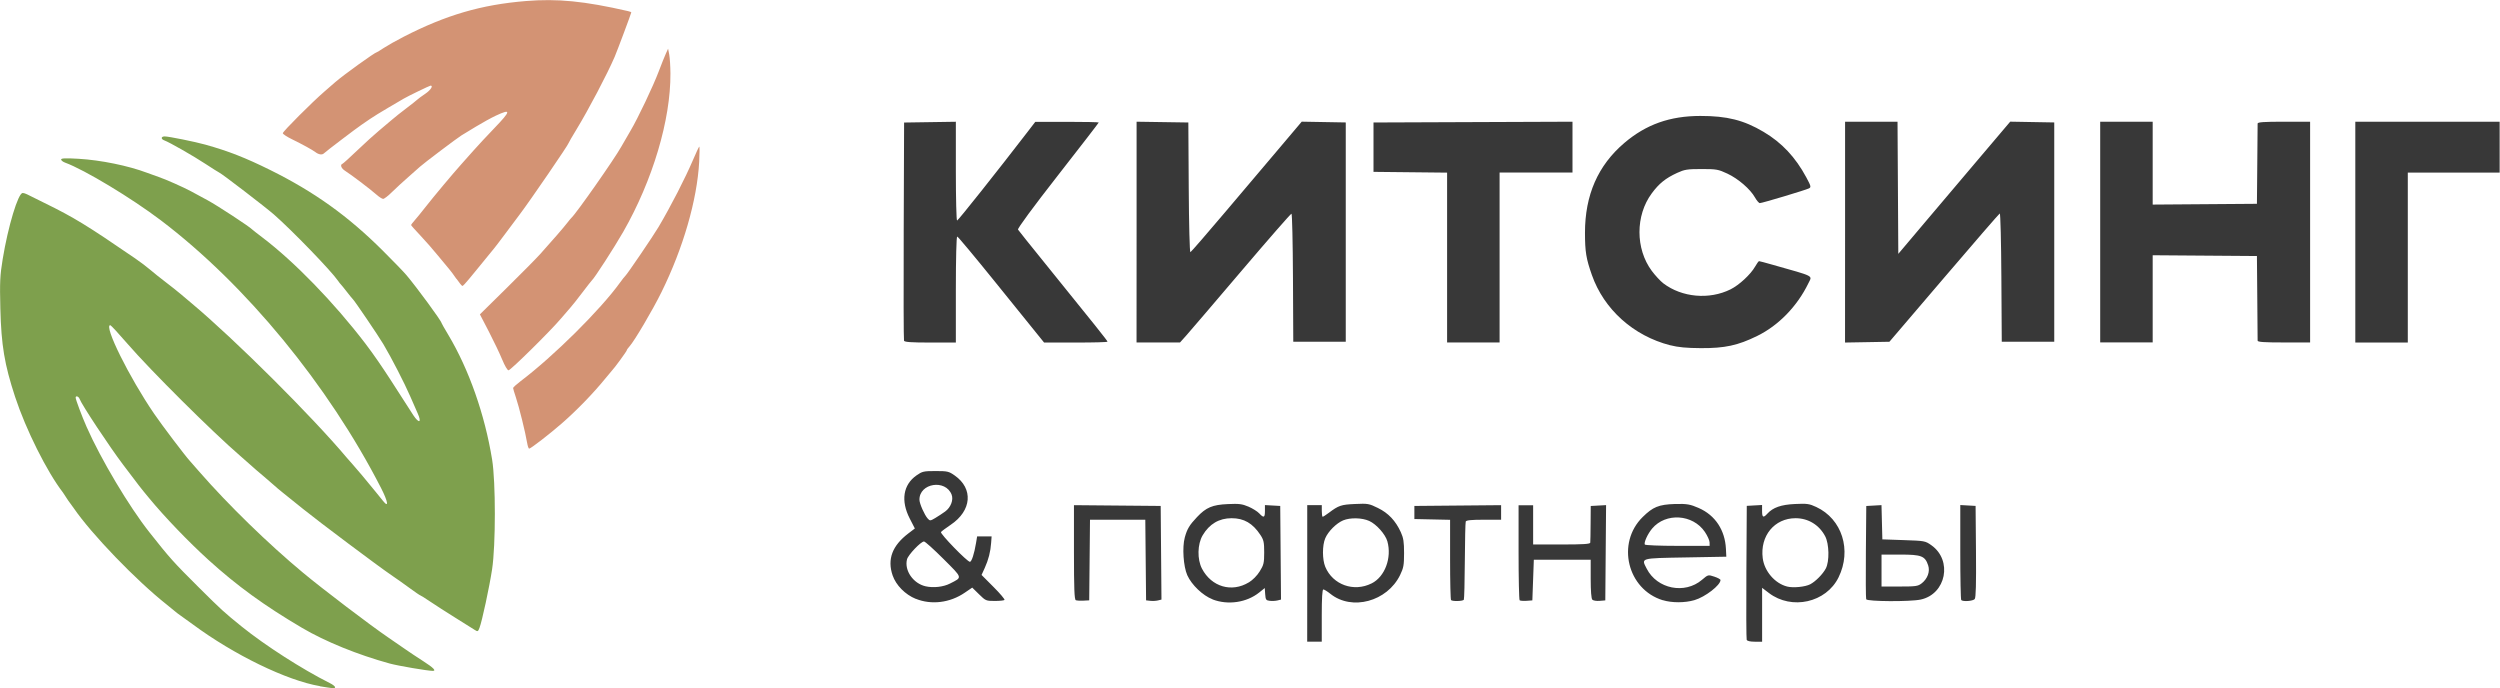
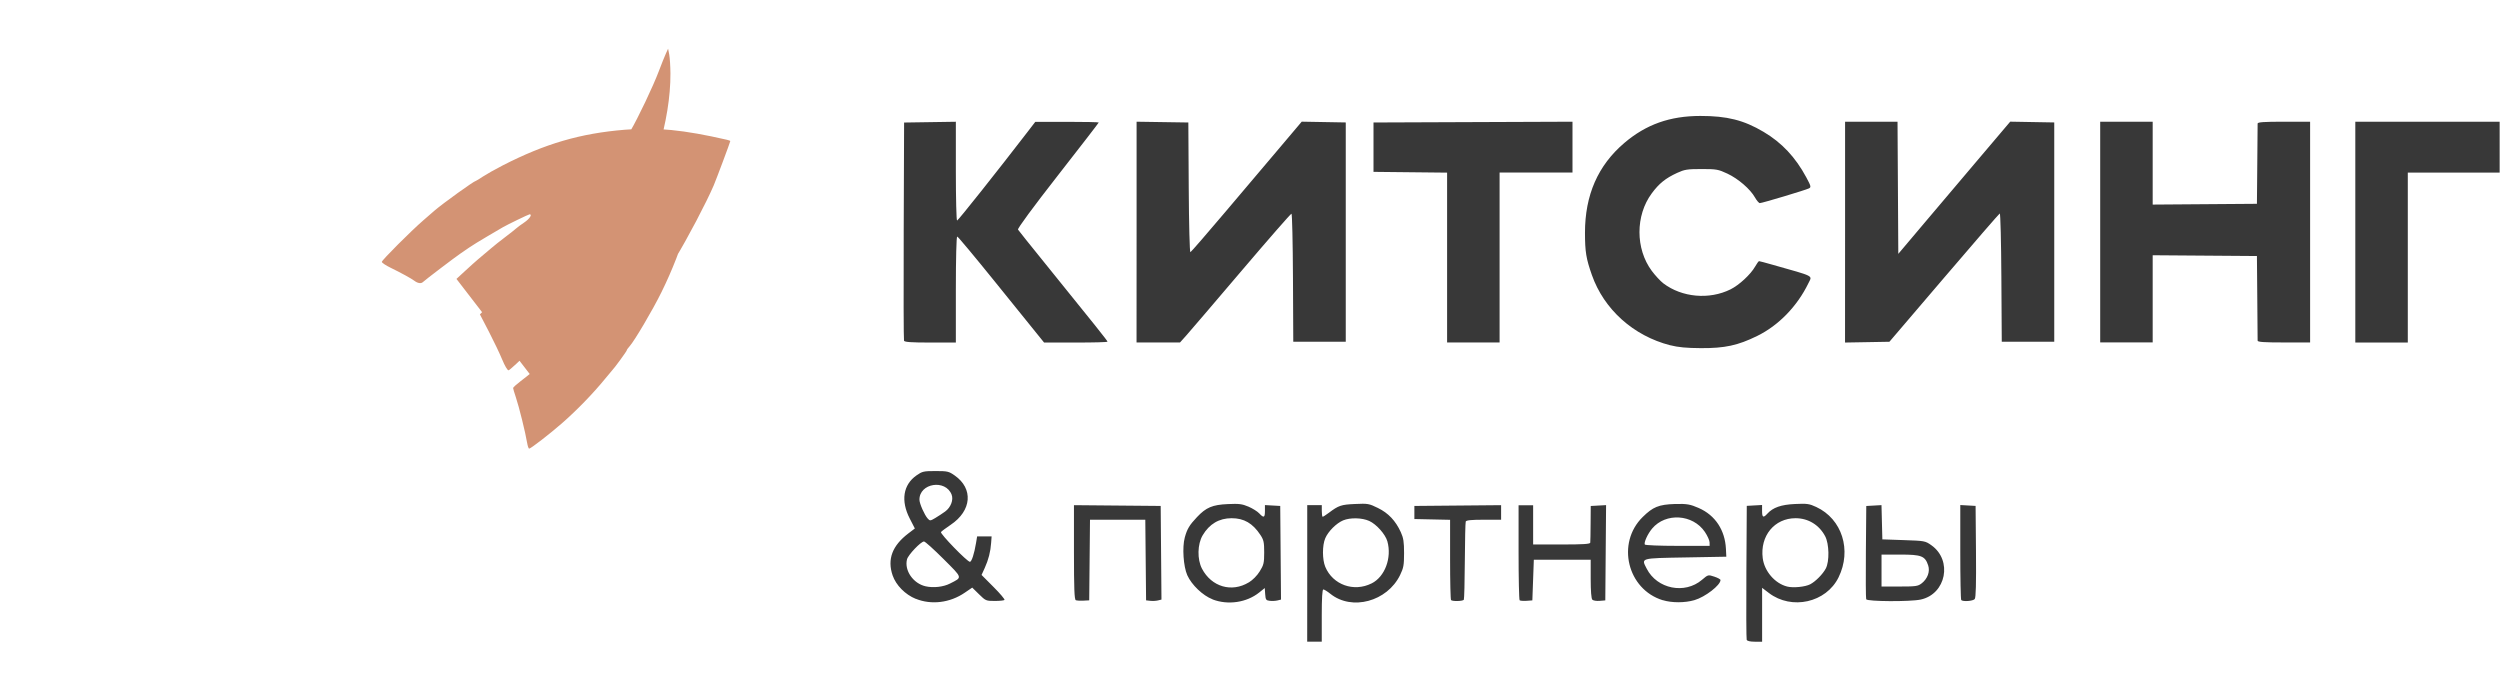
<svg xmlns="http://www.w3.org/2000/svg" width="218" height="60" version="1.1" viewBox="0 0 57.679 15.875">
  <g transform="translate(257.1 -195.63)" stroke-width=".034">
    <path d="m-226.94 208.86v-1.575h0.336v0.134c0 0.074 9e-3 0.134 0.02 0.134 0.011 0 0.075-0.041 0.143-0.092 0.225-0.169 0.283-0.189 0.603-0.203 0.297-0.014 0.323-9e-3 0.529 0.092 0.241 0.118 0.407 0.294 0.528 0.558 0.061 0.134 0.075 0.224 0.075 0.483 0 0.278-0.012 0.342-0.092 0.507-0.298 0.61-1.112 0.83-1.607 0.433-0.07-0.056-0.144-0.102-0.164-0.102-0.024 0-0.036 0.201-0.036 0.603v0.603h-0.336zm1.486 0.23c0.306-0.153 0.469-0.59 0.363-0.97-0.045-0.162-0.253-0.396-0.419-0.471-0.166-0.075-0.439-0.081-0.602-0.013-0.155 0.065-0.344 0.253-0.412 0.412-0.071 0.164-0.07 0.492 7.6e-4 0.661 0.174 0.414 0.658 0.587 1.068 0.381zm8.653 1.303c-9e-3 -0.023-0.012-0.728-7e-3 -1.567l9e-3 -1.525 0.353-0.02v0.136c0 0.153 0.028 0.168 0.121 0.065 0.131-0.144 0.317-0.209 0.641-0.224 0.275-0.013 0.327-6e-3 0.488 0.069 0.595 0.277 0.823 0.994 0.515 1.623-0.286 0.583-1.081 0.762-1.608 0.361l-0.156-0.119v1.243h-0.169c-0.104 0-0.175-0.016-0.185-0.042zm1.466-1.283c0.122-0.063 0.289-0.232 0.359-0.363 0.087-0.163 0.079-0.571-0.015-0.746-0.139-0.262-0.391-0.415-0.682-0.415-0.487 0-0.823 0.408-0.758 0.922 0.038 0.301 0.281 0.584 0.565 0.655 0.14 0.035 0.413 8e-3 0.532-0.053zm-20.636 0.337c-0.244-0.099-0.457-0.315-0.535-0.542-0.127-0.372-9e-3 -0.686 0.367-0.971l0.146-0.111-0.118-0.23c-0.21-0.409-0.153-0.778 0.155-0.994 0.133-0.093 0.164-0.101 0.44-0.101 0.276 0 0.307 7e-3 0.442 0.102 0.435 0.304 0.394 0.812-0.092 1.138-0.11 0.074-0.21 0.149-0.224 0.167-0.026 0.037 0.605 0.687 0.667 0.687 0.04 0 0.1-0.182 0.142-0.436l0.025-0.151h0.334l-0.011 0.151c-0.014 0.203-0.061 0.387-0.148 0.579l-0.073 0.16 0.276 0.277c0.152 0.152 0.266 0.287 0.253 0.3-0.013 0.013-0.115 0.023-0.227 0.023-0.197 0-0.209-5e-3 -0.36-0.154l-0.157-0.154-0.173 0.118c-0.34 0.233-0.769 0.286-1.13 0.14zm0.79-0.354c0.29-0.148 0.298-0.117-0.151-0.566-0.222-0.222-0.424-0.404-0.45-0.404-0.072 0-0.366 0.309-0.392 0.412-0.065 0.257 0.143 0.557 0.429 0.622 0.18 0.041 0.411 0.015 0.564-0.064zm-0.112-1.662c0.129-0.094 0.195-0.267 0.149-0.388-0.139-0.363-0.747-0.267-0.743 0.118 8.9e-4 0.089 0.117 0.351 0.191 0.433 0.051 0.056 0.059 0.056 0.175-0.013 0.067-0.04 0.169-0.107 0.228-0.15zm6.168 2.026c-0.223-0.085-0.482-0.332-0.582-0.555-0.09-0.201-0.12-0.646-0.058-0.871 0.054-0.198 0.108-0.287 0.282-0.471 0.21-0.223 0.355-0.284 0.711-0.3 0.259-0.012 0.33-3e-3 0.476 0.059 0.094 0.04 0.206 0.11 0.248 0.155 0.106 0.113 0.132 0.102 0.132-0.055v-0.136l0.353 0.02 9e-3 1.08 9e-3 1.08-0.081 0.02c-0.044 0.011-0.124 0.015-0.177 9e-3 -0.087-0.01-0.098-0.024-0.107-0.153l-0.01-0.142-0.127 0.102c-0.291 0.233-0.721 0.297-1.078 0.16zm0.838-0.39c0.089-0.054 0.192-0.158 0.252-0.256 0.091-0.147 0.102-0.192 0.102-0.435 0-0.236-0.011-0.288-0.088-0.405-0.177-0.268-0.378-0.385-0.663-0.385-0.29 0-0.514 0.133-0.669 0.395-0.121 0.206-0.128 0.552-0.016 0.768 0.22 0.421 0.686 0.558 1.082 0.317zm9.549 0.411c-0.817-0.251-1.075-1.317-0.463-1.919 0.235-0.231 0.366-0.289 0.746-0.301 0.281-8e-3 0.354 9e-3 0.544 0.091 0.394 0.171 0.61 0.523 0.631 0.941l9e-3 0.184-0.941 0.017c-1.056 0.019-1.024 0.01-0.896 0.259 0.24 0.469 0.878 0.597 1.276 0.257 0.141-0.12 0.141-0.12 0.284-0.073 0.079 0.026 0.143 0.061 0.143 0.078 0 0.119-0.354 0.392-0.601 0.464-0.222 0.065-0.522 0.065-0.732 5.1e-4zm1.081-1.334c0-0.044-0.049-0.153-0.109-0.242-0.278-0.41-0.902-0.45-1.216-0.078-0.103 0.122-0.196 0.326-0.169 0.37 0.01 0.016 0.351 0.03 0.757 0.03h0.738zm-14.623 1.332c-0.032-0.014-0.042-0.267-0.042-1.104v-1.087l2.001 0.018 0.018 2.16-0.081 0.02c-0.044 0.011-0.124 0.015-0.177 9e-3l-0.097-0.011-0.018-1.86h-1.276l-0.018 1.86-0.135 7e-3c-0.074 4e-3 -0.153-1e-3 -0.177-0.011zm8.658-8.9e-4c-0.012-0.012-0.022-0.434-0.022-0.937v-0.915l-0.824-0.018v-0.302l2.001-0.018v0.336h-0.4c-0.289 0-0.404 0.012-0.416 0.042-9e-3 0.023-0.018 0.432-0.021 0.908-3e-3 0.476-0.013 0.88-0.023 0.896-0.022 0.035-0.262 0.041-0.295 8e-3zm1.582 2e-3c-0.013-0.013-0.024-0.511-0.024-1.107v-1.083h0.336v0.905h0.656c0.499 0 0.657-0.01 0.662-0.042 3e-3 -0.023 7e-3 -0.223 8e-3 -0.444l3e-3 -0.402 0.354-0.02-0.018 2.198-0.131 0.011c-0.072 6e-3 -0.147-6e-3 -0.168-0.027-0.024-0.024-0.038-0.199-0.038-0.48v-0.442h-1.312l-0.034 0.938-0.136 0.01c-0.075 5e-3 -0.147-7.6e-4 -0.16-0.014zm7.996-0.021c-9e-3 -0.023-0.012-0.517-7e-3 -1.097l9e-3 -1.055 0.351-0.02 0.01 0.395 0.01 0.395 0.493 0.017c0.482 0.016 0.497 0.019 0.636 0.117 0.496 0.349 0.343 1.129-0.246 1.255-0.244 0.052-1.235 0.046-1.255-7e-3zm1.279-0.366c0.138-0.108 0.198-0.274 0.151-0.416-0.072-0.217-0.155-0.249-0.643-0.249h-0.433v0.737h0.416c0.376 0 0.425-7e-3 0.509-0.073zm0.914 0.385c-0.012-0.012-0.022-0.511-0.022-1.108v-1.085l0.353 0.02 9e-3 1.052c6e-3 0.748-2e-3 1.065-0.029 1.097-0.039 0.047-0.269 0.064-0.31 0.024zm-6.715-5.879c-0.849-0.218-1.528-0.828-1.807-1.622-0.133-0.379-0.158-0.533-0.159-0.972-6.4e-4 -0.872 0.299-1.556 0.909-2.075 0.503-0.427 1.049-0.621 1.752-0.622 0.616-7.6e-4 1.002 0.096 1.459 0.367 0.42 0.248 0.736 0.585 0.985 1.048 0.11 0.205 0.116 0.228 0.063 0.256-0.071 0.037-1.08 0.34-1.134 0.34-0.021 0-0.071-0.058-0.111-0.129-0.11-0.195-0.387-0.434-0.639-0.552-0.21-0.098-0.251-0.105-0.595-0.105-0.329 3.8e-4 -0.391 0.01-0.563 0.089-0.267 0.123-0.417 0.244-0.586 0.473-0.377 0.509-0.377 1.277 0 1.786 0.08 0.108 0.201 0.238 0.269 0.29 0.429 0.325 1.059 0.381 1.549 0.138 0.199-0.099 0.464-0.344 0.567-0.525 0.039-0.069 0.08-0.126 0.091-0.126s0.148 0.036 0.305 0.081c1.001 0.284 0.923 0.243 0.833 0.43-0.257 0.53-0.688 0.974-1.181 1.215-0.448 0.22-0.747 0.284-1.301 0.281-0.333-2e-3 -0.521-0.02-0.706-0.067zm-17.677-0.105c-9e-3 -0.023-0.012-1.165-7e-3 -2.538l9e-3 -2.496 1.194-0.018v1.14c0 0.627 0.013 1.14 0.028 1.14 0.024 0 0.931-1.142 1.618-2.035l0.187-0.243 0.732-1.3e-4c0.402-6e-5 0.732 7e-3 0.732 0.015s-0.425 0.559-0.944 1.223c-0.568 0.727-0.934 1.224-0.919 1.248 0.013 0.021 0.281 0.357 0.596 0.745 1.183 1.462 1.469 1.82 1.469 1.841 0 0.012-0.329 0.021-0.732 0.02l-0.732-7.5e-4 -0.169-0.209c-0.093-0.115-0.537-0.665-0.987-1.222-0.45-0.557-0.831-1.014-0.848-1.014-0.018 0-0.031 0.509-0.031 1.223v1.223h-0.59c-0.441 0-0.594-0.011-0.606-0.042zm5.366-2.506v-2.547l1.194 0.018 9e-3 1.502c5e-3 0.853 0.022 1.497 0.038 1.491 0.016-6e-3 0.374-0.418 0.795-0.916 0.421-0.498 0.992-1.173 1.27-1.5l0.504-0.596 1.016 0.018v5.06h-1.211l-7e-3 -1.474c-4e-3 -0.811-0.019-1.477-0.034-1.481-0.014-4e-3 -0.533 0.59-1.153 1.319-0.62 0.729-1.192 1.399-1.273 1.489l-0.146 0.163h-1.003zm7.164 0.588v-1.96l-1.698-0.018v-1.139l4.591-0.018v1.173h-1.682v3.921h-1.211zm9.182-0.586v-2.548h1.21l9e-3 1.524 9e-3 1.524 0.587-0.695c0.323-0.382 0.904-1.068 1.291-1.525l0.704-0.83 1.016 0.018v5.06h-1.211l-9e-3 -1.486c-5e-3 -0.817-0.021-1.48-0.037-1.474-0.015 6e-3 -0.595 0.675-1.287 1.486l-1.259 1.474-1.024 0.018zm5.886-8.9e-4v-2.547h1.211v1.911l2.405-0.018 8e-3 -0.905c4e-3 -0.498 8e-3 -0.924 8e-3 -0.947 6.3e-4 -0.032 0.145-0.042 0.606-0.042h0.605v5.093h-0.605c-0.462 0-0.606-0.01-0.606-0.042-3.8e-4 -0.023-4e-3 -0.472-8e-3 -0.997l-8e-3 -0.955-2.405-0.018v2.011h-1.211zm5.886 0v-2.547h3.33v1.173h-2.119v3.921h-1.211z" fill="#383838" />
-     <path d="m-244.94 205.84c-0.035-0.219-0.184-0.823-0.257-1.039-0.036-0.106-0.065-0.205-0.065-0.219 0-0.015 0.079-0.086 0.175-0.159 0.762-0.577 1.841-1.647 2.293-2.275 0.054-0.075 0.109-0.144 0.121-0.153 0.035-0.025 0.65-0.93 0.766-1.127 0.29-0.491 0.613-1.121 0.798-1.553 0.067-0.156 0.13-0.292 0.141-0.302 0.011-0.01 0.01 0.148-7.6e-4 0.351-0.049 0.884-0.369 1.991-0.87 3.006-0.203 0.413-0.628 1.133-0.737 1.251-0.035 0.038-0.064 0.079-0.064 0.092 0 0.02-0.29 0.417-0.335 0.459-0.01 9e-3 -0.086 0.1-0.168 0.201-0.273 0.335-0.649 0.723-0.995 1.025-0.278 0.243-0.718 0.583-0.754 0.583-0.014 0-0.036-0.064-0.048-0.142zm-0.572-1.91c-0.054-0.133-0.192-0.423-0.307-0.645l-0.209-0.402 0.612-0.603c0.337-0.332 0.687-0.686 0.778-0.787 0.278-0.309 0.543-0.614 0.624-0.72 0.043-0.055 0.086-0.108 0.097-0.117 0.106-0.093 0.994-1.359 1.151-1.642 0.046-0.083 0.142-0.248 0.212-0.366 0.173-0.292 0.523-1.028 0.654-1.376 0.059-0.157 0.132-0.338 0.161-0.402l0.053-0.117 0.026 0.134c0.014 0.074 0.027 0.27 0.028 0.436 7e-3 1.071-0.409 2.467-1.089 3.656-0.2 0.35-0.666 1.072-0.722 1.118-0.011 9e-3 -0.111 0.137-0.222 0.283-0.111 0.147-0.232 0.3-0.269 0.34-0.037 0.041-0.135 0.154-0.218 0.253-0.245 0.291-1.167 1.201-1.216 1.201-0.025-3.8e-4 -0.089-0.11-0.143-0.243zm-1.057-1.865c-0.062-0.091-0.138-0.193-0.168-0.226-0.03-0.034-0.146-0.173-0.257-0.31-0.111-0.137-0.296-0.348-0.411-0.469-0.115-0.121-0.21-0.228-0.21-0.237-6.3e-4 -9e-3 0.033-0.055 0.075-0.101 0.042-0.046 0.158-0.189 0.259-0.318 0.185-0.237 0.633-0.772 0.828-0.989 0.058-0.065 0.185-0.208 0.283-0.318 0.098-0.111 0.312-0.34 0.476-0.511 0.386-0.401 0.393-0.455 0.035-0.288-0.105 0.049-0.312 0.163-0.46 0.253-0.148 0.09-0.299 0.182-0.336 0.204-0.094 0.057-0.882 0.652-0.955 0.721-0.033 0.032-0.156 0.14-0.272 0.241-0.117 0.101-0.284 0.256-0.373 0.343-0.088 0.088-0.181 0.159-0.205 0.159-0.025-2.5e-4 -0.098-0.047-0.162-0.105-0.137-0.121-0.58-0.457-0.715-0.542-0.091-0.057-0.122-0.141-0.062-0.163 0.017-6e-3 0.173-0.147 0.346-0.313s0.398-0.369 0.498-0.452c0.1-0.083 0.236-0.197 0.301-0.254 0.065-0.057 0.213-0.174 0.327-0.26 0.115-0.087 0.228-0.176 0.252-0.199 0.024-0.023 0.108-0.085 0.187-0.138 0.122-0.082 0.191-0.188 0.123-0.188-0.021 0-0.531 0.247-0.619 0.3-0.028 0.017-0.187 0.11-0.353 0.207-0.166 0.097-0.358 0.215-0.425 0.262-0.067 0.047-0.156 0.108-0.198 0.136-0.114 0.076-0.817 0.61-0.866 0.658-0.043 0.042-0.121 0.03-0.201-0.031-0.064-0.049-0.302-0.18-0.538-0.295-0.116-0.056-0.21-0.119-0.21-0.139 0-0.039 0.673-0.713 0.959-0.96 0.092-0.08 0.206-0.178 0.252-0.219 0.194-0.168 0.919-0.69 0.959-0.69 7e-3 0 0.078-0.044 0.158-0.097 0.08-0.053 0.288-0.171 0.464-0.261 0.976-0.5 1.788-0.738 2.815-0.822 0.728-0.06 1.349 9.9e-4 2.357 0.232 0.042 0.01 0.076 0.023 0.076 0.03 0 0.02-0.324 0.886-0.383 1.024-0.171 0.398-0.606 1.225-0.883 1.679-0.099 0.162-0.18 0.302-0.18 0.311 0 0.033-0.888 1.33-1.125 1.643-0.054 0.072-0.206 0.274-0.336 0.449-0.131 0.175-0.245 0.326-0.255 0.335-9e-3 9e-3 -0.108 0.13-0.219 0.268s-0.209 0.259-0.219 0.268c-9e-3 9e-3 -0.075 0.088-0.145 0.176-0.071 0.088-0.139 0.159-0.151 0.159-0.013 0-0.074-0.074-0.136-0.165z" fill="#d39374" />
-     <path d="m-249.72 211.46c-0.762-0.129-1.985-0.723-2.931-1.424-0.114-0.084-0.24-0.175-0.282-0.203-0.041-0.028-0.092-0.066-0.113-0.085-0.021-0.019-0.114-0.095-0.206-0.168-0.705-0.557-1.733-1.623-2.145-2.224-0.239-0.336-0.026-0.023-0.253-0.366-0.366-0.474-0.853-1.448-1.102-2.205-0.245-0.746-0.319-1.19-0.34-2.038-0.015-0.612-8e-3 -0.76 0.054-1.139 0.124-0.756 0.356-1.525 0.46-1.525 0.026 0 0.074 0.014 0.106 0.032 0.032 0.017 0.21 0.106 0.395 0.196 0.678 0.331 0.986 0.52 2.096 1.281 0.117 0.08 0.276 0.2 0.353 0.267 0.077 0.067 0.236 0.193 0.353 0.282 0.117 0.088 0.283 0.221 0.37 0.295 0.087 0.074 0.188 0.159 0.225 0.19 0.996 0.833 2.779 2.609 3.585 3.569 0.045 0.053 0.101 0.118 0.126 0.143 0.05 0.051 0.364 0.425 0.532 0.634 0.058 0.072 0.137 0.169 0.174 0.215 0.139 0.173 0.116 0.018-0.044-0.295-1.218-2.378-3.124-4.695-5.079-6.177-0.679-0.515-1.765-1.17-2.212-1.333-0.051-0.019-0.092-0.051-0.092-0.073 0-0.029 0.104-0.033 0.4-0.016 0.515 0.03 1.15 0.16 1.585 0.324 0.102 0.038 0.223 0.082 0.269 0.097 0.149 0.049 0.573 0.237 0.752 0.334 0.095 0.052 0.264 0.143 0.375 0.203 0.229 0.124 0.964 0.606 1.026 0.672 9e-3 0.01 0.115 0.093 0.235 0.184 0.738 0.559 1.652 1.5 2.376 2.447 0.398 0.523 0.763 1.127 1.109 1.657 0.133 0.2 0.197 0.17 0.099-0.046-0.026-0.058-0.103-0.234-0.171-0.39-0.13-0.301-0.437-0.897-0.621-1.206-0.114-0.192-0.669-1.01-0.705-1.039-0.011-9e-3 -0.073-0.085-0.137-0.168-0.064-0.083-0.125-0.158-0.136-0.168-0.011-9e-3 -0.042-0.049-0.068-0.087-0.158-0.23-1.054-1.157-1.48-1.53-0.191-0.167-1.2-0.942-1.259-0.965-0.018-8e-3 -0.162-0.098-0.32-0.202-0.278-0.183-0.831-0.499-0.95-0.542-0.082-0.03-0.074-0.091 0.011-0.091 0.091 0 0.701 0.123 0.939 0.19 0.532 0.149 0.921 0.301 1.497 0.586 1.014 0.503 1.789 1.057 2.59 1.854 0.241 0.24 0.489 0.496 0.551 0.57 0.237 0.28 0.81 1.061 0.81 1.105 0 7e-3 0.07 0.13 0.157 0.275 0.476 0.798 0.841 1.836 1.01 2.876 0.084 0.518 0.084 1.977-3.8e-4 2.53-0.063 0.414-0.232 1.199-0.291 1.353-0.034 0.088-0.041 0.091-0.111 0.046-0.041-0.027-0.242-0.152-0.445-0.279s-0.466-0.295-0.582-0.374c-0.117-0.079-0.22-0.144-0.229-0.144-9e-3 0-0.114-0.072-0.233-0.159-0.119-0.088-0.316-0.227-0.438-0.31-0.299-0.203-1.676-1.236-2.035-1.526-0.159-0.128-0.363-0.293-0.454-0.365-0.091-0.073-0.181-0.148-0.2-0.168-0.019-0.019-0.132-0.117-0.252-0.218-0.12-0.1-0.243-0.206-0.273-0.235-0.03-0.029-0.15-0.135-0.268-0.236-0.649-0.559-2.071-1.974-2.603-2.589-0.203-0.235-0.381-0.427-0.395-0.427-0.159 0 0.437 1.203 1.012 2.044 0.184 0.269 0.714 0.969 0.828 1.093 0.019 0.021 0.118 0.133 0.219 0.25 0.668 0.764 1.579 1.652 2.391 2.327 0.452 0.376 1.544 1.206 1.962 1.491 0.122 0.083 0.297 0.204 0.389 0.268 0.092 0.065 0.281 0.19 0.421 0.28 0.232 0.149 0.305 0.223 0.22 0.223-0.118 0-0.799-0.116-0.993-0.169-0.737-0.202-1.486-0.506-2.024-0.823-0.869-0.512-1.503-0.972-2.162-1.57-0.459-0.417-1.007-0.987-1.364-1.42-0.211-0.255-0.223-0.271-0.607-0.78-0.314-0.416-0.949-1.375-1-1.512-0.022-0.06-0.091-0.082-0.091-0.03 0 0.044 0.145 0.432 0.253 0.675 0.329 0.746 0.979 1.837 1.446 2.428 0.474 0.6 0.558 0.694 1.142 1.275 0.528 0.525 0.579 0.571 0.992 0.905 0.54 0.435 1.396 0.985 2.028 1.301 0.133 0.067 0.167 0.126 0.067 0.119-0.032-2e-3 -0.165-0.022-0.294-0.044z" fill="#7ea04d" />
+     <path d="m-244.94 205.84c-0.035-0.219-0.184-0.823-0.257-1.039-0.036-0.106-0.065-0.205-0.065-0.219 0-0.015 0.079-0.086 0.175-0.159 0.762-0.577 1.841-1.647 2.293-2.275 0.054-0.075 0.109-0.144 0.121-0.153 0.035-0.025 0.65-0.93 0.766-1.127 0.29-0.491 0.613-1.121 0.798-1.553 0.067-0.156 0.13-0.292 0.141-0.302 0.011-0.01 0.01 0.148-7.6e-4 0.351-0.049 0.884-0.369 1.991-0.87 3.006-0.203 0.413-0.628 1.133-0.737 1.251-0.035 0.038-0.064 0.079-0.064 0.092 0 0.02-0.29 0.417-0.335 0.459-0.01 9e-3 -0.086 0.1-0.168 0.201-0.273 0.335-0.649 0.723-0.995 1.025-0.278 0.243-0.718 0.583-0.754 0.583-0.014 0-0.036-0.064-0.048-0.142zm-0.572-1.91c-0.054-0.133-0.192-0.423-0.307-0.645l-0.209-0.402 0.612-0.603c0.337-0.332 0.687-0.686 0.778-0.787 0.278-0.309 0.543-0.614 0.624-0.72 0.043-0.055 0.086-0.108 0.097-0.117 0.106-0.093 0.994-1.359 1.151-1.642 0.046-0.083 0.142-0.248 0.212-0.366 0.173-0.292 0.523-1.028 0.654-1.376 0.059-0.157 0.132-0.338 0.161-0.402l0.053-0.117 0.026 0.134c0.014 0.074 0.027 0.27 0.028 0.436 7e-3 1.071-0.409 2.467-1.089 3.656-0.2 0.35-0.666 1.072-0.722 1.118-0.011 9e-3 -0.111 0.137-0.222 0.283-0.111 0.147-0.232 0.3-0.269 0.34-0.037 0.041-0.135 0.154-0.218 0.253-0.245 0.291-1.167 1.201-1.216 1.201-0.025-3.8e-4 -0.089-0.11-0.143-0.243zm-1.057-1.865s0.398-0.369 0.498-0.452c0.1-0.083 0.236-0.197 0.301-0.254 0.065-0.057 0.213-0.174 0.327-0.26 0.115-0.087 0.228-0.176 0.252-0.199 0.024-0.023 0.108-0.085 0.187-0.138 0.122-0.082 0.191-0.188 0.123-0.188-0.021 0-0.531 0.247-0.619 0.3-0.028 0.017-0.187 0.11-0.353 0.207-0.166 0.097-0.358 0.215-0.425 0.262-0.067 0.047-0.156 0.108-0.198 0.136-0.114 0.076-0.817 0.61-0.866 0.658-0.043 0.042-0.121 0.03-0.201-0.031-0.064-0.049-0.302-0.18-0.538-0.295-0.116-0.056-0.21-0.119-0.21-0.139 0-0.039 0.673-0.713 0.959-0.96 0.092-0.08 0.206-0.178 0.252-0.219 0.194-0.168 0.919-0.69 0.959-0.69 7e-3 0 0.078-0.044 0.158-0.097 0.08-0.053 0.288-0.171 0.464-0.261 0.976-0.5 1.788-0.738 2.815-0.822 0.728-0.06 1.349 9.9e-4 2.357 0.232 0.042 0.01 0.076 0.023 0.076 0.03 0 0.02-0.324 0.886-0.383 1.024-0.171 0.398-0.606 1.225-0.883 1.679-0.099 0.162-0.18 0.302-0.18 0.311 0 0.033-0.888 1.33-1.125 1.643-0.054 0.072-0.206 0.274-0.336 0.449-0.131 0.175-0.245 0.326-0.255 0.335-9e-3 9e-3 -0.108 0.13-0.219 0.268s-0.209 0.259-0.219 0.268c-9e-3 9e-3 -0.075 0.088-0.145 0.176-0.071 0.088-0.139 0.159-0.151 0.159-0.013 0-0.074-0.074-0.136-0.165z" fill="#d39374" />
  </g>
</svg>